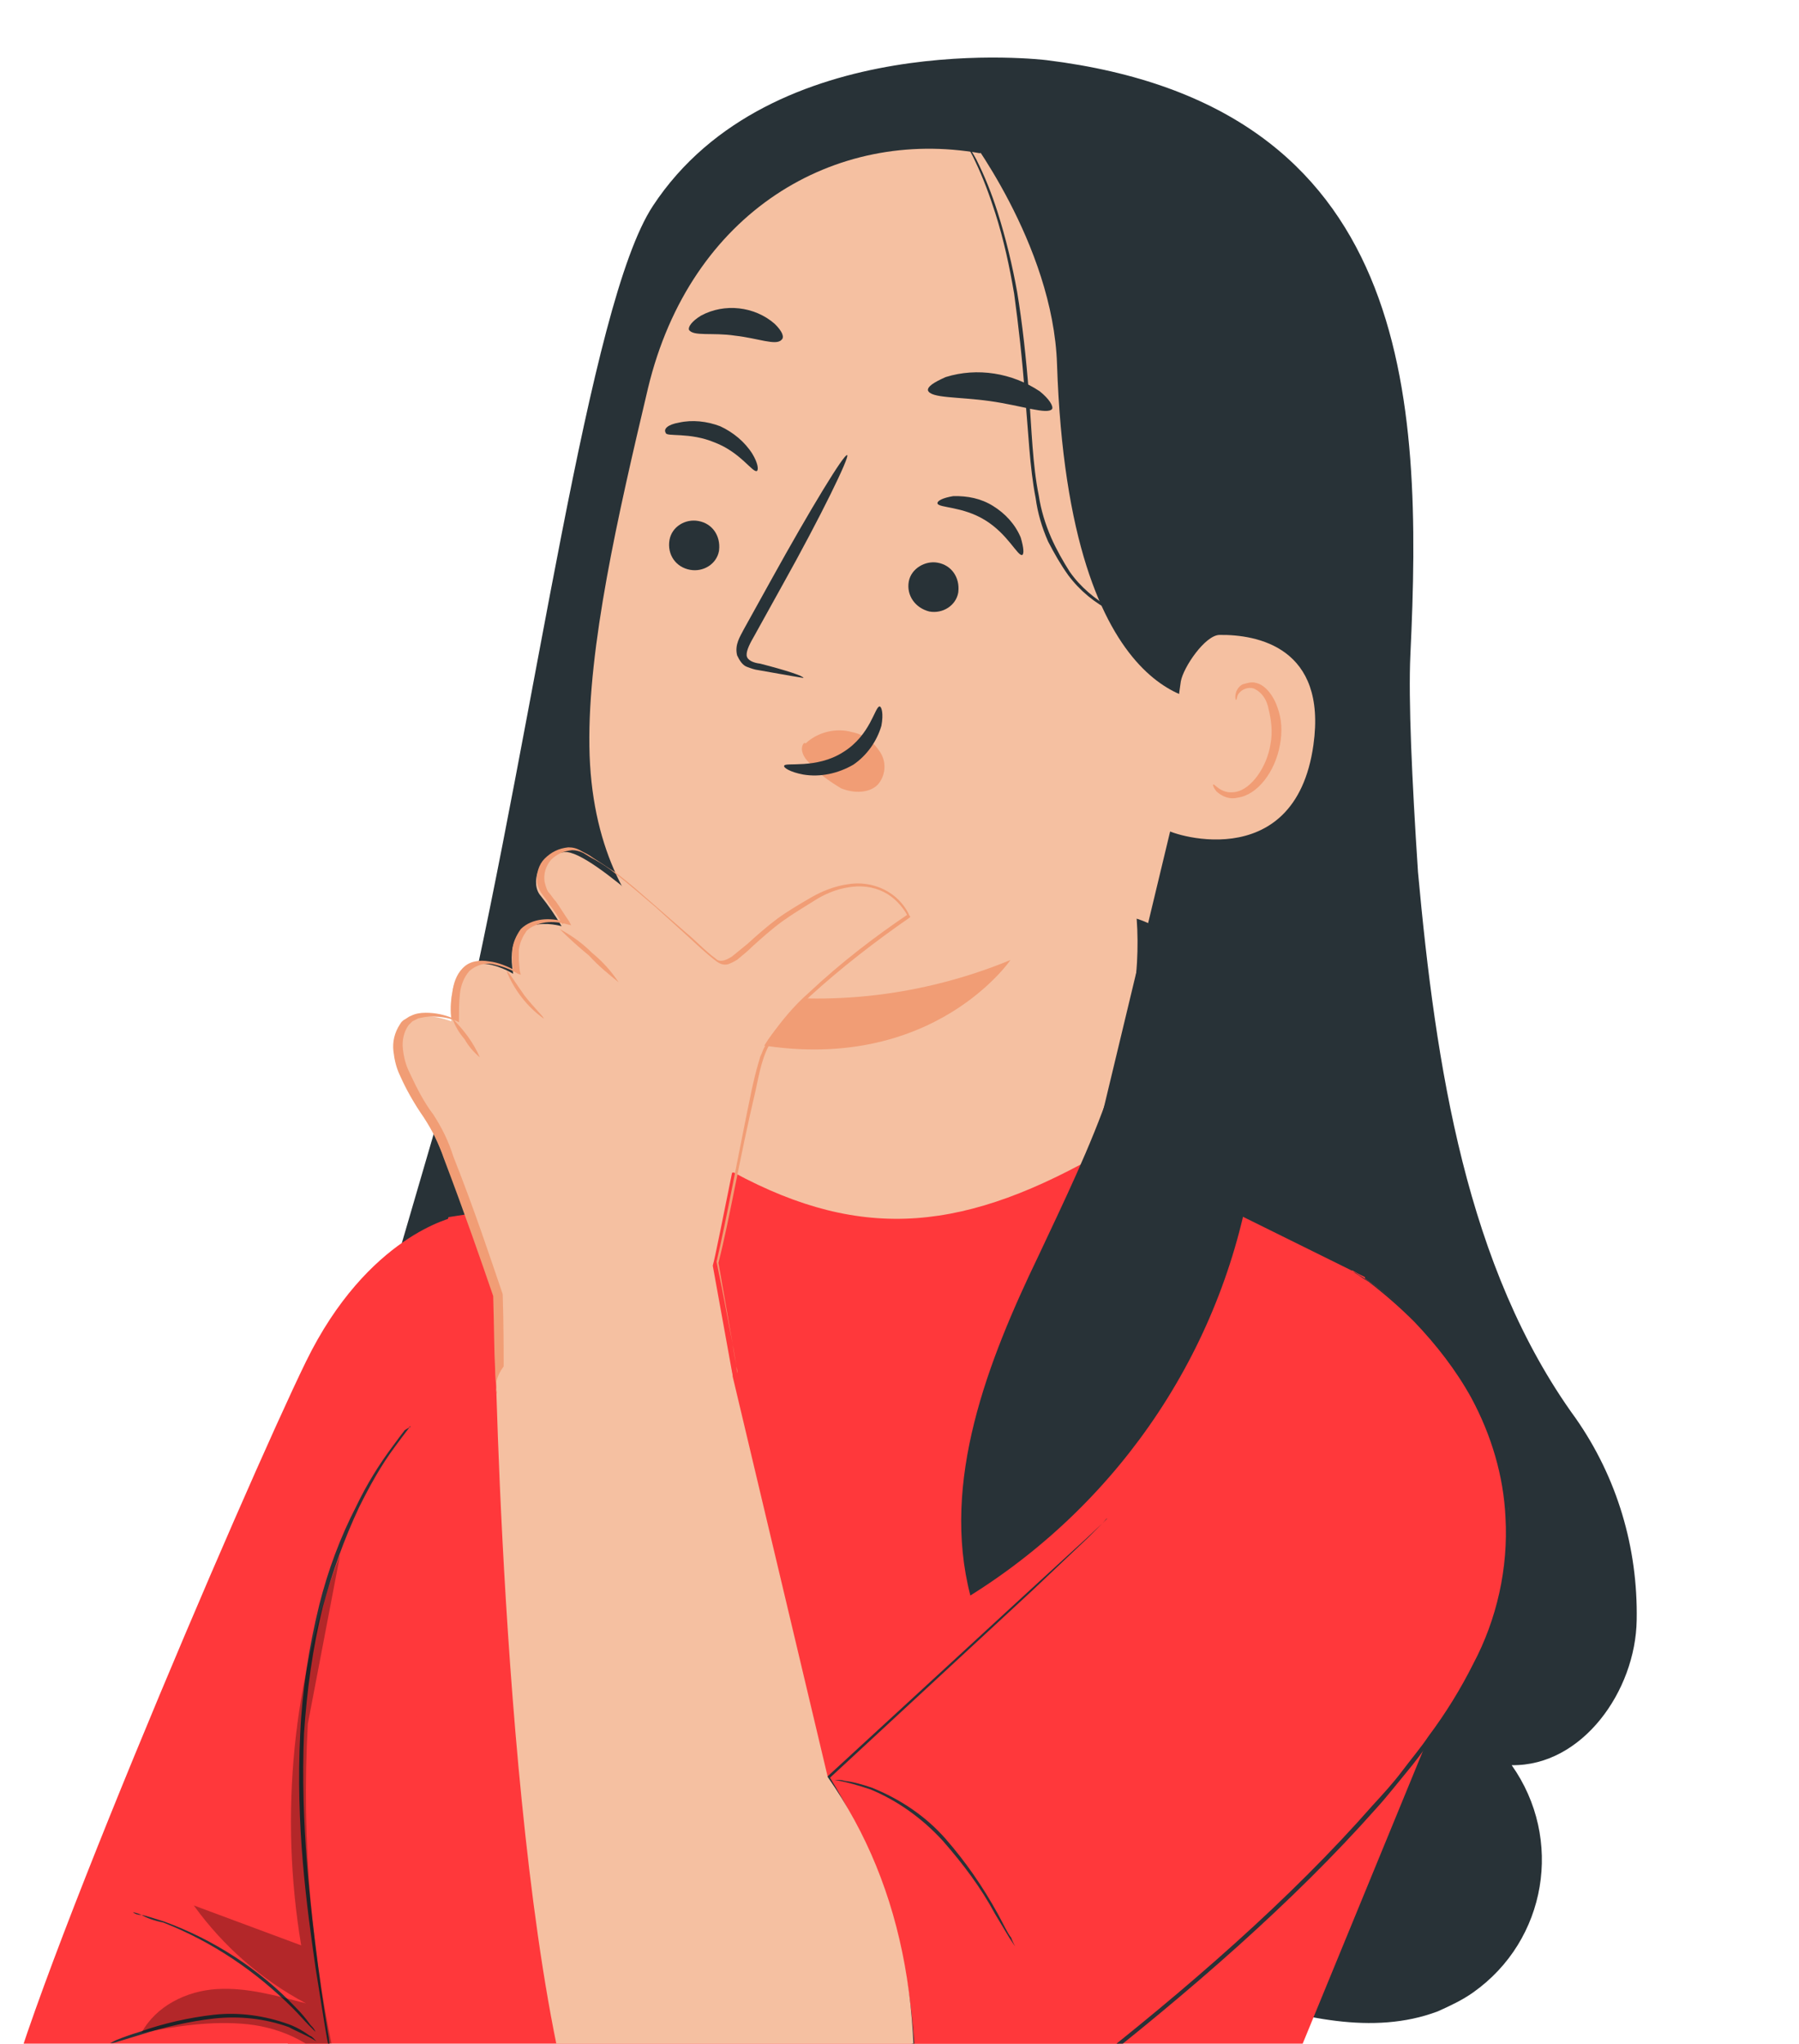
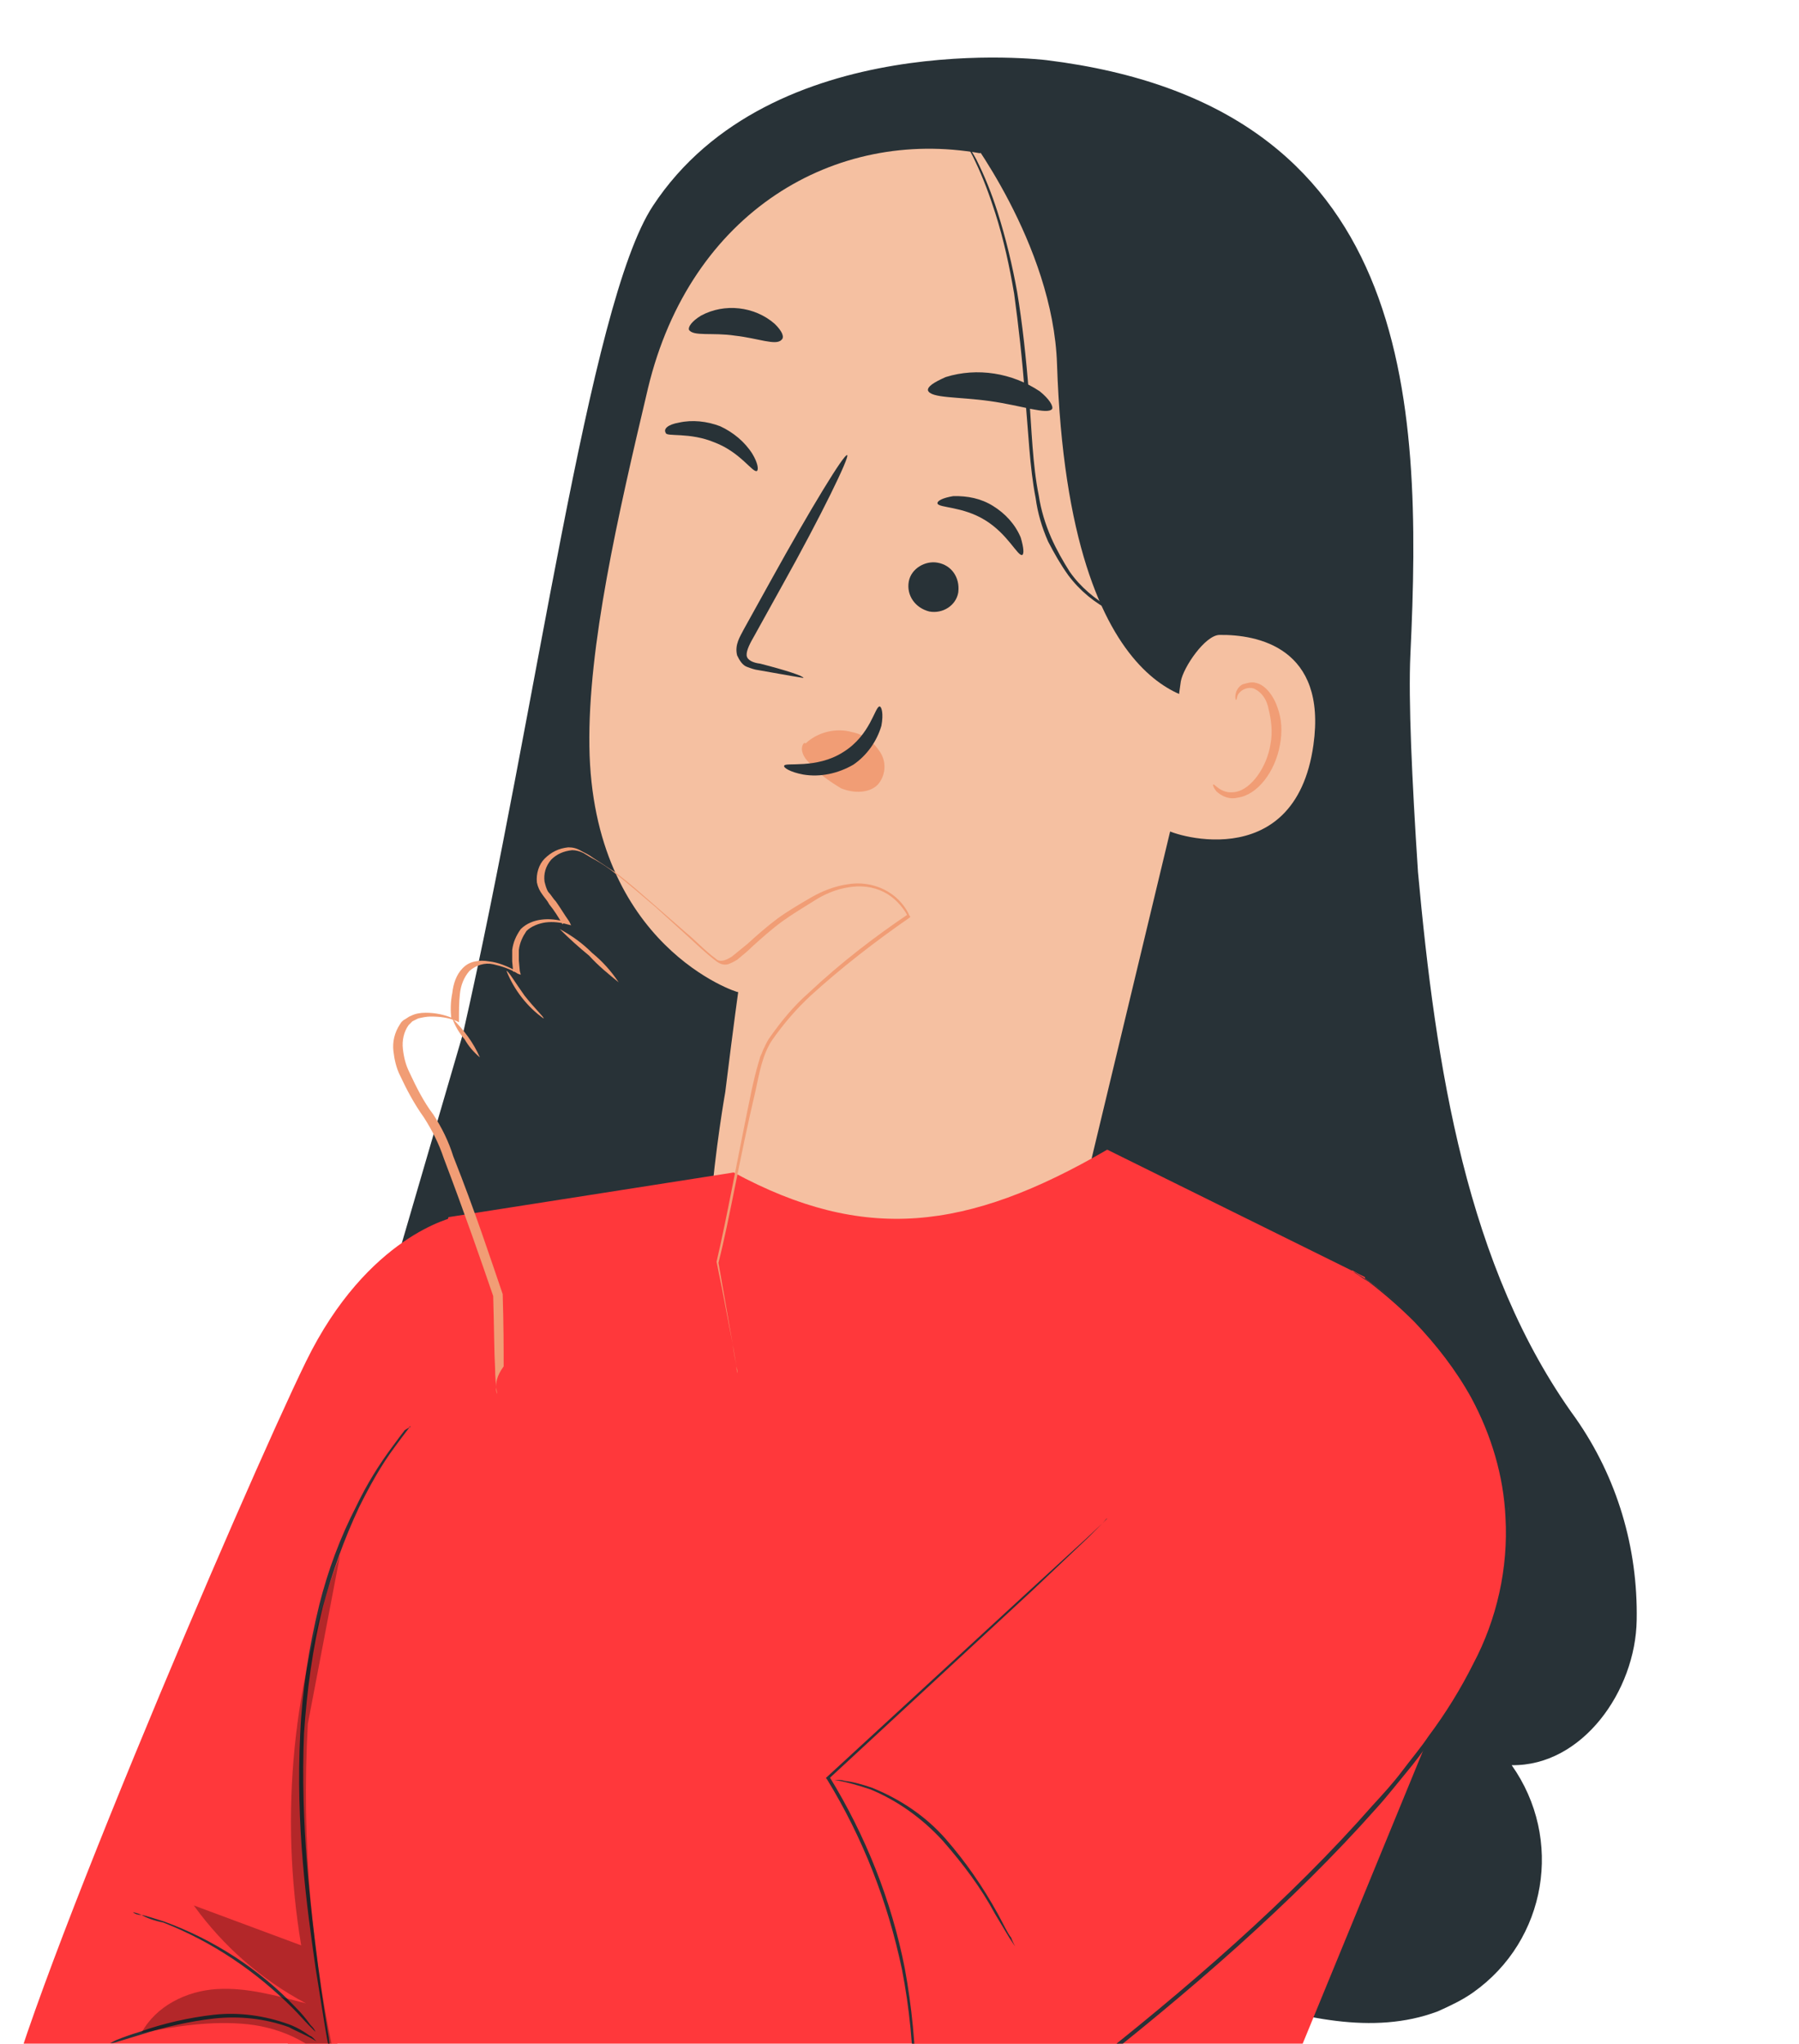
<svg xmlns="http://www.w3.org/2000/svg" width="81" height="92" viewBox="0 0 81 92" fill="none">
  <g clip-path="url(#clip0_759_45)">
    <path d="M44.025 65.531C43.872 69.26 44.012 73.064 44.464 76.774C44.811 79.869 45.442 83.125 47.467 85.458C49.486 87.834 52.55 88.947 55.547 89.88C58.544 90.814 61.81 91.648 64.73 90.549C65.274 90.308 65.864 90.028 66.332 89.692C69.648 87.346 70.41 82.78 68.063 79.464C71.244 79.513 73.642 76.118 73.692 72.937C73.751 69.671 72.808 66.51 70.948 63.851C66.014 57.063 64.646 48 63.845 39.257C63.572 35.093 63.409 31.502 63.502 29.488C64.06 17.795 63.606 4.742 47.124 2.708C47.124 2.708 34.721 1.168 29.392 9.277C26.494 13.694 24.192 31.825 20.847 46.526L15.379 65.255L44.025 65.531Z" fill="#283237" />
    <path d="M29.176 17.477C27.805 23.268 26.472 29.106 26.537 33.591C26.662 42.603 33.233 44.706 33.238 44.664C33.243 44.621 33.054 45.935 32.655 49.163C32.655 49.163 32.208 51.654 31.969 54.599C31.979 54.901 31.951 55.157 31.965 55.417C31.975 55.719 30.86 56.845 31.031 57.251C32.817 62.916 30.49 73.079 34.93 69.134L47.507 58.165C49.368 56.519 48.563 55.224 49.011 52.733L57.773 16.241C58.036 14.634 57.043 13.103 55.45 12.712L45.326 6.127L44.121 6.898C37.617 5.75 31.089 9.508 29.176 17.477Z" fill="#F5C0A1" />
    <path d="M40.918 26.178C41.026 25.587 41.669 25.228 42.217 25.331C42.85 25.444 43.219 26.002 43.149 26.64C43.149 26.64 43.149 26.64 43.144 26.682C43.036 27.273 42.436 27.637 41.845 27.529C41.217 27.374 40.805 26.812 40.918 26.178Z" fill="#283237" />
-     <path d="M30.145 24.301C30.254 23.71 30.854 23.346 31.445 23.454C32.078 23.567 32.447 24.124 32.377 24.762L32.372 24.805C32.264 25.396 31.664 25.76 31.073 25.652C30.439 25.539 30.028 24.977 30.145 24.301C30.141 24.343 30.141 24.343 30.145 24.301Z" fill="#283237" />
    <path d="M30.565 19.026C31.167 18.89 31.828 18.96 32.427 19.189C33.011 19.459 33.534 19.889 33.876 20.432C34.128 20.85 34.156 21.136 34.085 21.2C33.904 21.314 33.35 20.368 32.191 19.924C31.048 19.44 29.994 19.678 29.975 19.487C29.861 19.306 30.073 19.112 30.565 19.026Z" fill="#283237" />
    <path d="M42.922 22.334C43.564 22.321 44.166 22.437 44.712 22.777C45.259 23.116 45.705 23.595 45.958 24.197C46.096 24.665 46.11 24.939 46.025 24.984C45.821 25.048 45.381 24.047 44.357 23.418C43.334 22.788 42.274 22.87 42.21 22.666C42.19 22.547 42.444 22.413 42.922 22.334Z" fill="#283237" />
    <path d="M34.148 30.168C33.978 30.149 33.813 30.087 33.647 30.026C33.439 29.96 33.293 29.729 33.188 29.502C33.07 29.015 33.325 28.656 33.49 28.33L34.727 26.098C36.501 22.892 38.026 20.391 38.144 20.49C38.267 20.547 36.983 23.204 35.214 26.367L33.977 28.599C33.765 28.963 33.599 29.289 33.618 29.506C33.638 29.724 33.926 29.842 34.224 29.875C35.396 30.176 36.185 30.435 36.176 30.52C36.134 30.516 35.373 30.389 34.148 30.168Z" fill="#283237" />
-     <path d="M32.961 46.786C41.644 48.863 45.496 43.218 45.496 43.218C41.617 44.813 37.383 45.336 33.28 44.668L32.961 46.786Z" fill="#F19D75" />
    <path d="M36.197 33.451C36.098 33.569 36.079 33.739 36.146 33.919C36.212 34.099 36.325 34.24 36.444 34.339C36.822 34.812 37.342 35.17 37.867 35.487C38.444 35.723 39.134 35.713 39.521 35.325C39.866 34.932 39.932 34.337 39.638 33.874C39.345 33.411 38.91 33.061 38.361 32.958C37.652 32.751 36.811 32.959 36.282 33.46" fill="#F19D75" />
    <path d="M39.685 32.673C39.477 33.382 39.019 34.021 38.415 34.428C37.725 34.825 36.931 34.996 36.17 34.869C35.579 34.761 35.258 34.553 35.309 34.472C35.328 34.302 36.756 34.632 37.96 33.861C39.208 33.094 39.396 31.78 39.608 31.804C39.693 31.813 39.788 32.125 39.685 32.673Z" fill="#283237" />
    <path d="M42.579 16.975C44.006 16.53 45.571 16.789 46.814 17.615C47.249 17.964 47.429 18.285 47.373 18.408C47.169 18.687 46.011 18.258 44.57 18.056C43.128 17.854 41.913 17.935 41.781 17.576C41.757 17.401 42.036 17.217 42.579 16.975Z" fill="#283237" />
    <path d="M31.56 14.21C32.614 13.637 33.975 13.787 34.878 14.576C35.228 14.916 35.328 15.185 35.186 15.299C34.941 15.573 34.118 15.224 33.097 15.111C32.081 14.956 31.197 15.16 31.017 14.839C30.989 14.706 31.145 14.465 31.56 14.21Z" fill="#283237" />
    <path d="M58.904 18.475C58.904 18.475 57.231 11.789 57.08 11.6C56.928 11.411 45.468 5.626 45.468 5.626L43.421 5.83C43.421 5.83 47.419 10.965 47.593 16.409C48.125 32.27 54.618 31.565 54.618 31.565L58.904 18.475Z" fill="#283237" />
    <path d="M52.477 37.314C52.458 37.484 58.301 39.55 59.138 33.528C59.749 29.16 56.629 28.558 54.904 28.583C54.257 28.598 53.28 30.04 53.167 30.673C52.833 32.918 52.496 37.144 52.477 37.314Z" fill="#F5C0A1" />
    <path d="M54.773 35.629C55.047 35.875 55.378 35.998 55.732 35.907C56.607 35.789 57.409 34.758 57.63 33.533C57.739 32.943 57.715 32.38 57.516 31.842C57.355 31.35 56.981 30.835 56.56 30.746C56.352 30.68 56.173 30.746 55.95 30.808C55.813 30.879 55.714 30.997 55.653 31.163C55.582 31.413 55.653 31.55 55.658 31.508C55.705 31.47 55.677 31.337 55.776 31.219C55.927 31.02 56.196 30.921 56.447 30.992C56.816 31.162 57.038 31.488 57.119 31.927C57.237 32.414 57.309 32.938 57.205 33.487C57.045 34.545 56.337 35.501 55.675 35.643C55.411 35.7 55.156 35.672 54.914 35.516C54.754 35.412 54.678 35.318 54.635 35.313C54.593 35.308 54.621 35.44 54.773 35.629Z" fill="#F19D75" />
    <path d="M50.069 27.532C49.293 27.145 48.622 26.598 48.097 25.894C47.761 25.426 47.472 24.921 47.188 24.373C46.913 23.74 46.724 23.116 46.629 22.417C46.354 21.009 46.31 19.454 46.148 17.8C46.029 16.15 45.852 14.624 45.662 13.225C45.453 11.996 45.197 10.806 44.814 9.601C44.558 8.798 44.259 7.99 43.909 7.262C43.772 6.945 43.658 6.804 43.592 6.624C43.554 6.577 43.521 6.487 43.488 6.397C43.526 6.445 43.559 6.534 43.639 6.586C43.668 6.719 43.819 6.908 43.961 7.182C44.349 7.956 44.652 8.722 44.908 9.525C45.292 10.73 45.586 11.968 45.799 13.154C46.032 14.558 46.203 16.127 46.328 17.733C46.452 19.34 46.491 20.938 46.77 22.303C46.87 22.96 47.06 23.584 47.334 24.217C47.576 24.76 47.864 25.266 48.158 25.729C48.641 26.428 49.312 26.975 50.04 27.4C50.329 27.518 50.617 27.636 50.905 27.754C50.645 27.768 50.352 27.693 50.069 27.532Z" fill="#283237" />
    <path d="M61.451 57.489L49.853 51.755C43.519 55.435 38.897 55.949 33.033 52.782L20.194 54.793C20.194 54.793 15.829 68.231 14.288 74.48C12.748 80.728 12.962 99.002 12.748 102.212C12.576 105.422 9.452 119.631 9.452 119.631H56.615L52.891 106.021L64.746 77.176L61.451 57.489Z" fill="#FF383B" />
-     <path d="M22.206 65.835L14.631 91.042L14.93 92.968L5.9 106.235C2.99 105.465 -0.391 99.901 0.037 95.75C0.465 91.599 11.036 66.905 13.775 61.298C16.556 55.606 20.451 54.793 20.451 54.793L22.206 65.835Z" fill="#FF383B" />
+     <path d="M22.206 65.835L14.93 92.968L5.9 106.235C2.99 105.465 -0.391 99.901 0.037 95.75C0.465 91.599 11.036 66.905 13.775 61.298C16.556 55.606 20.451 54.793 20.451 54.793L22.206 65.835Z" fill="#FF383B" />
    <path d="M18.44 64.251L18.311 64.422C18.183 64.594 18.012 64.808 17.798 65.107C17.156 65.963 16.642 66.905 16.171 67.846C15.487 69.301 14.973 70.756 14.545 72.297C14.074 74.18 13.818 76.106 13.689 78.032C13.518 82.14 13.989 85.906 14.331 88.56C14.502 89.887 14.673 90.957 14.802 91.727C14.845 92.112 14.887 92.369 14.93 92.583L14.973 92.797C14.973 92.84 14.973 92.84 14.973 92.84C14.973 92.797 14.93 92.797 14.93 92.797C14.93 92.754 14.887 92.668 14.887 92.583L14.716 91.727C14.588 90.999 14.417 89.887 14.203 88.56C13.818 85.864 13.304 82.183 13.518 78.032C13.604 76.106 13.903 74.18 14.374 72.254C14.759 70.713 15.315 69.216 16.043 67.803C16.514 66.819 17.07 65.92 17.712 65.064C17.926 64.765 18.097 64.551 18.226 64.38L18.44 64.251C18.44 64.208 18.44 64.208 18.482 64.208C18.482 64.208 18.482 64.251 18.44 64.251Z" fill="#283237" />
    <path d="M5.301 91.813C5.515 91.727 5.857 91.599 6.285 91.47C7.355 91.085 8.511 90.828 9.623 90.7C10.779 90.572 11.934 90.743 13.004 91.128C13.347 91.256 13.646 91.427 13.946 91.641C14.074 91.684 14.16 91.813 14.245 91.898C13.86 91.641 13.39 91.47 13.004 91.256C11.934 90.871 10.779 90.743 9.623 90.871C8.511 90.999 7.398 91.256 6.328 91.599L5.344 91.898C5.215 91.941 5.087 91.984 4.959 91.984C5.044 91.941 5.173 91.855 5.301 91.813Z" fill="#283237" />
    <path d="M6.371 86.206C6.628 86.249 6.97 86.377 7.398 86.506C9.623 87.319 11.678 88.646 13.304 90.358C13.561 90.614 13.775 90.871 13.989 91.171C14.074 91.256 14.16 91.342 14.203 91.47C14.117 91.385 14.031 91.299 13.903 91.171C13.732 90.999 13.475 90.7 13.176 90.4C11.507 88.731 9.538 87.405 7.355 86.549C6.927 86.463 6.585 86.335 6.371 86.206C6.2 86.206 6.071 86.163 5.986 86.078C6.157 86.121 6.285 86.163 6.371 86.206Z" fill="#283237" />
    <g opacity="0.3">
      <path d="M13.86 77.604C13.561 82.911 14.031 88.218 15.23 93.396C14.374 92.069 12.748 91.299 11.164 91.128C9.538 90.957 7.954 91.213 6.371 91.513C7.013 90.315 8.382 89.63 9.752 89.544C11.121 89.459 12.448 89.844 13.775 90.186C11.763 89.116 10.051 87.618 8.725 85.778L13.561 87.576C12.576 81.67 13.176 75.593 15.315 69.986" fill="black" />
    </g>
-     <path d="M43.69 71.826C50.537 67.546 55.202 60.528 56.401 52.525L54.56 47.646C55.288 45.121 53.704 42.168 51.179 41.355C51.565 46.661 49.039 51.669 46.771 56.505C44.46 61.298 42.363 66.691 43.69 71.826Z" fill="#283237" />
    <path d="M49.81 68.36L37.27 80.001C40.951 86.035 41.85 92.454 40.694 99.216C40.694 99.216 64.917 82.954 67.571 72.083C69.924 62.411 60.894 57.19 60.894 57.19" fill="#FF383B" />
    <path d="M49.639 68.574L48.997 69.216L46.514 71.57L37.356 80.043V80.001C38.982 82.654 40.138 85.564 40.737 88.603C41.379 92.112 41.422 95.707 40.78 99.216L40.651 99.174C43.219 97.419 45.787 95.536 48.398 93.482C53.448 89.544 58.112 85.478 61.793 81.284C62.264 80.771 62.735 80.257 63.12 79.744C63.505 79.23 63.976 78.674 64.318 78.16C65.088 77.133 65.773 76.02 66.329 74.908C67.399 72.896 67.913 70.585 67.785 68.317C67.699 66.434 67.143 64.594 66.244 62.925C65.559 61.683 64.66 60.528 63.676 59.501C63.034 58.859 62.349 58.26 61.622 57.703C61.322 57.532 61.194 57.404 61.023 57.318L60.852 57.19C60.852 57.19 60.894 57.233 61.066 57.318C61.194 57.404 61.408 57.532 61.665 57.703C62.392 58.217 63.12 58.816 63.762 59.458C64.789 60.442 65.645 61.598 66.372 62.839C67.314 64.508 67.87 66.348 67.956 68.274C68.084 70.585 67.571 72.939 66.501 74.993C65.901 76.149 65.217 77.219 64.489 78.246C64.104 78.802 63.719 79.316 63.291 79.829C62.863 80.343 62.435 80.899 61.964 81.413C58.241 85.607 53.619 89.63 48.526 93.61C45.958 95.621 43.347 97.547 40.78 99.302L40.608 99.388L40.651 99.216C41.293 95.707 41.293 92.155 40.608 88.645C39.967 85.607 38.854 82.74 37.227 80.086L37.185 80.043L37.227 80.001L46.386 71.57L48.911 69.258L49.639 68.574L49.853 68.36C49.81 68.36 49.767 68.445 49.639 68.574Z" fill="#283237" />
-     <path d="M37.27 80.001L32.434 59.629L22.291 60.314C22.291 60.314 22.719 87.062 26.443 97.205C27.17 99.131 28.326 100.286 29.267 100.714C35.045 103.453 40.737 98.831 40.737 98.831C41.85 91.299 40.78 85.008 37.27 80.001Z" fill="#F5C0A1" />
    <path d="M37.698 80.129C37.827 80.129 37.912 80.129 38.041 80.172C38.426 80.215 38.854 80.343 39.239 80.471C40.523 80.985 41.678 81.755 42.577 82.782C43.476 83.81 44.246 84.922 44.931 86.163C45.188 86.634 45.359 87.019 45.53 87.233C45.573 87.362 45.658 87.533 45.701 87.618C45.616 87.49 45.53 87.362 45.445 87.233L44.803 86.163C44.161 84.965 43.347 83.895 42.449 82.868C41.55 81.884 40.437 81.071 39.196 80.557C38.683 80.386 38.126 80.215 37.57 80.129C37.656 80.129 37.698 80.129 37.698 80.129Z" fill="#283237" />
-     <path d="M32.991 61.94L22.505 62.368L22.248 58.388C22.248 58.388 20.066 51.883 19.381 50.77C18.696 49.657 17.37 47.988 17.84 46.576C18.268 45.164 20.323 45.977 20.323 45.977C20.023 41.911 23.105 43.837 23.105 43.837C22.591 40.884 25.287 41.697 25.287 41.697C24.988 41.184 24.688 40.756 24.346 40.328C23.875 39.814 24.174 38.487 25.416 38.359C26.657 38.231 31.322 42.938 32.092 43.409C32.819 43.837 34.317 41.654 37.27 40.37C39.752 39.301 40.694 41.398 40.694 41.398C40.694 41.398 34.788 45.463 34.103 47.732C33.59 49.315 32.306 56.248 32.092 56.976L32.991 61.94Z" fill="#F5C0A1" />
    <path d="M22.334 62.454C22.334 62.283 22.291 61.983 22.291 61.598C22.248 60.87 22.249 59.758 22.206 58.345C21.649 56.719 20.922 54.622 19.98 52.14C19.766 51.498 19.467 50.898 19.082 50.299C18.654 49.7 18.311 49.058 18.012 48.416C17.84 48.074 17.755 47.689 17.712 47.304C17.669 46.918 17.755 46.49 18.012 46.105C18.054 46.02 18.14 45.934 18.226 45.891C18.311 45.849 18.397 45.763 18.525 45.72C18.696 45.635 18.91 45.592 19.167 45.592C19.595 45.592 20.023 45.677 20.408 45.849L20.323 45.891C20.28 45.506 20.28 45.121 20.366 44.693C20.408 44.308 20.537 43.88 20.836 43.58C21.007 43.409 21.179 43.324 21.393 43.281C21.607 43.238 21.778 43.238 22.035 43.281C22.42 43.324 22.848 43.495 23.233 43.709L23.105 43.751L23.062 43.281C23.062 43.109 23.062 42.981 23.062 42.767C23.105 42.425 23.233 42.125 23.447 41.826C23.704 41.569 24.046 41.44 24.388 41.398C24.731 41.355 25.073 41.398 25.416 41.483L25.33 41.612C25.159 41.312 24.945 40.97 24.731 40.713C24.645 40.542 24.517 40.413 24.431 40.285C24.303 40.114 24.217 39.943 24.174 39.728C24.132 39.343 24.26 38.915 24.517 38.659C24.816 38.359 25.159 38.188 25.587 38.145C25.801 38.145 25.972 38.188 26.186 38.316C26.357 38.402 26.528 38.487 26.7 38.616C27.042 38.83 27.341 39.044 27.684 39.258C28.326 39.728 28.882 40.242 29.481 40.756L30.851 41.954C31.322 42.339 31.75 42.81 32.22 43.152C32.434 43.366 32.734 43.195 32.948 43.067C33.162 42.895 33.419 42.681 33.633 42.51C34.06 42.125 34.489 41.74 35.002 41.355C35.473 41.012 35.986 40.713 36.5 40.413C37.014 40.114 37.57 39.9 38.126 39.814C39.282 39.6 40.48 40.157 40.951 41.226L40.994 41.269L40.951 41.312C39.41 42.382 37.912 43.537 36.5 44.821C35.858 45.42 35.302 46.062 34.788 46.79C34.317 47.475 34.189 48.331 34.018 49.101C33.29 52.182 32.862 54.836 32.349 56.847L32.991 60.528C33.033 60.913 33.119 61.255 33.162 61.512C33.205 61.726 33.205 61.812 33.205 61.812C33.205 61.812 33.162 61.726 33.162 61.512L32.991 60.528C32.819 59.672 32.605 58.431 32.263 56.804C32.734 54.793 33.205 52.14 33.846 49.058C33.932 48.673 34.018 48.288 34.146 47.86L34.232 47.56C34.275 47.475 34.317 47.389 34.36 47.261C34.446 47.09 34.531 46.876 34.66 46.704C35.173 45.977 35.73 45.292 36.414 44.693C37.827 43.366 39.325 42.211 40.908 41.141L40.865 41.226C40.608 40.756 40.223 40.37 39.795 40.157C39.282 39.9 38.725 39.857 38.212 39.943C37.656 40.028 37.142 40.242 36.671 40.542C36.2 40.841 35.687 41.141 35.216 41.483C34.745 41.826 34.317 42.211 33.889 42.596C33.675 42.81 33.461 42.981 33.205 43.195C33.076 43.281 32.905 43.366 32.777 43.409C32.605 43.452 32.434 43.409 32.263 43.281C31.75 42.895 31.322 42.468 30.894 42.082L29.524 40.841C28.925 40.328 28.326 39.814 27.727 39.343C27.427 39.087 27.085 38.873 26.785 38.701C26.614 38.616 26.485 38.53 26.271 38.402C26.1 38.316 25.929 38.273 25.758 38.273C25.373 38.316 25.073 38.445 24.816 38.701C24.56 39.001 24.474 39.343 24.517 39.686C24.56 39.857 24.602 40.028 24.688 40.157C24.816 40.285 24.902 40.456 25.03 40.584C25.244 40.884 25.416 41.184 25.63 41.483L25.715 41.654L25.544 41.612C25.244 41.526 24.902 41.483 24.56 41.526C24.26 41.569 23.918 41.697 23.704 41.911C23.532 42.168 23.404 42.425 23.361 42.767C23.361 42.938 23.361 43.067 23.361 43.238L23.404 43.709L23.447 43.88L23.319 43.837C22.976 43.623 22.591 43.495 22.206 43.409C21.821 43.324 21.435 43.452 21.136 43.709C20.879 44.008 20.751 44.351 20.708 44.736C20.665 45.121 20.665 45.506 20.665 45.891V46.02L20.579 45.977C20.194 45.806 19.809 45.763 19.381 45.763C19.21 45.763 18.996 45.806 18.825 45.849C18.739 45.891 18.654 45.934 18.568 45.977C18.525 46.02 18.44 46.105 18.397 46.148C18.183 46.448 18.097 46.833 18.14 47.218C18.183 47.603 18.268 47.946 18.44 48.288C18.739 48.93 19.082 49.615 19.509 50.171C19.895 50.77 20.194 51.369 20.408 52.054C21.393 54.536 22.077 56.633 22.634 58.26C22.677 59.672 22.677 60.742 22.677 61.512C22.334 61.983 22.334 62.283 22.334 62.454C22.377 62.625 22.377 62.753 22.377 62.753C22.377 62.753 22.334 62.668 22.334 62.454Z" fill="#F19D75" />
    <path d="M26.657 42.896C27.127 43.281 27.513 43.709 27.855 44.222C27.384 43.837 26.956 43.495 26.528 43.024C26.058 42.639 25.63 42.254 25.201 41.826C25.758 42.125 26.229 42.468 26.657 42.896Z" fill="#F19D75" />
    <path d="M23.618 44.821C24.089 45.42 24.517 45.806 24.474 45.849C23.746 45.335 23.147 44.565 22.805 43.709C22.89 43.709 23.19 44.222 23.618 44.821Z" fill="#F19D75" />
    <path d="M20.365 45.849C20.879 46.362 21.307 46.919 21.607 47.603C21.307 47.346 21.093 47.09 20.922 46.79C20.665 46.491 20.494 46.191 20.365 45.849Z" fill="#F19D75" />
  </g>
  <defs>
    <clipPath id="clip0_759_45">
      <rect width="81" height="92" fill="white" />
    </clipPath>
  </defs>
</svg>